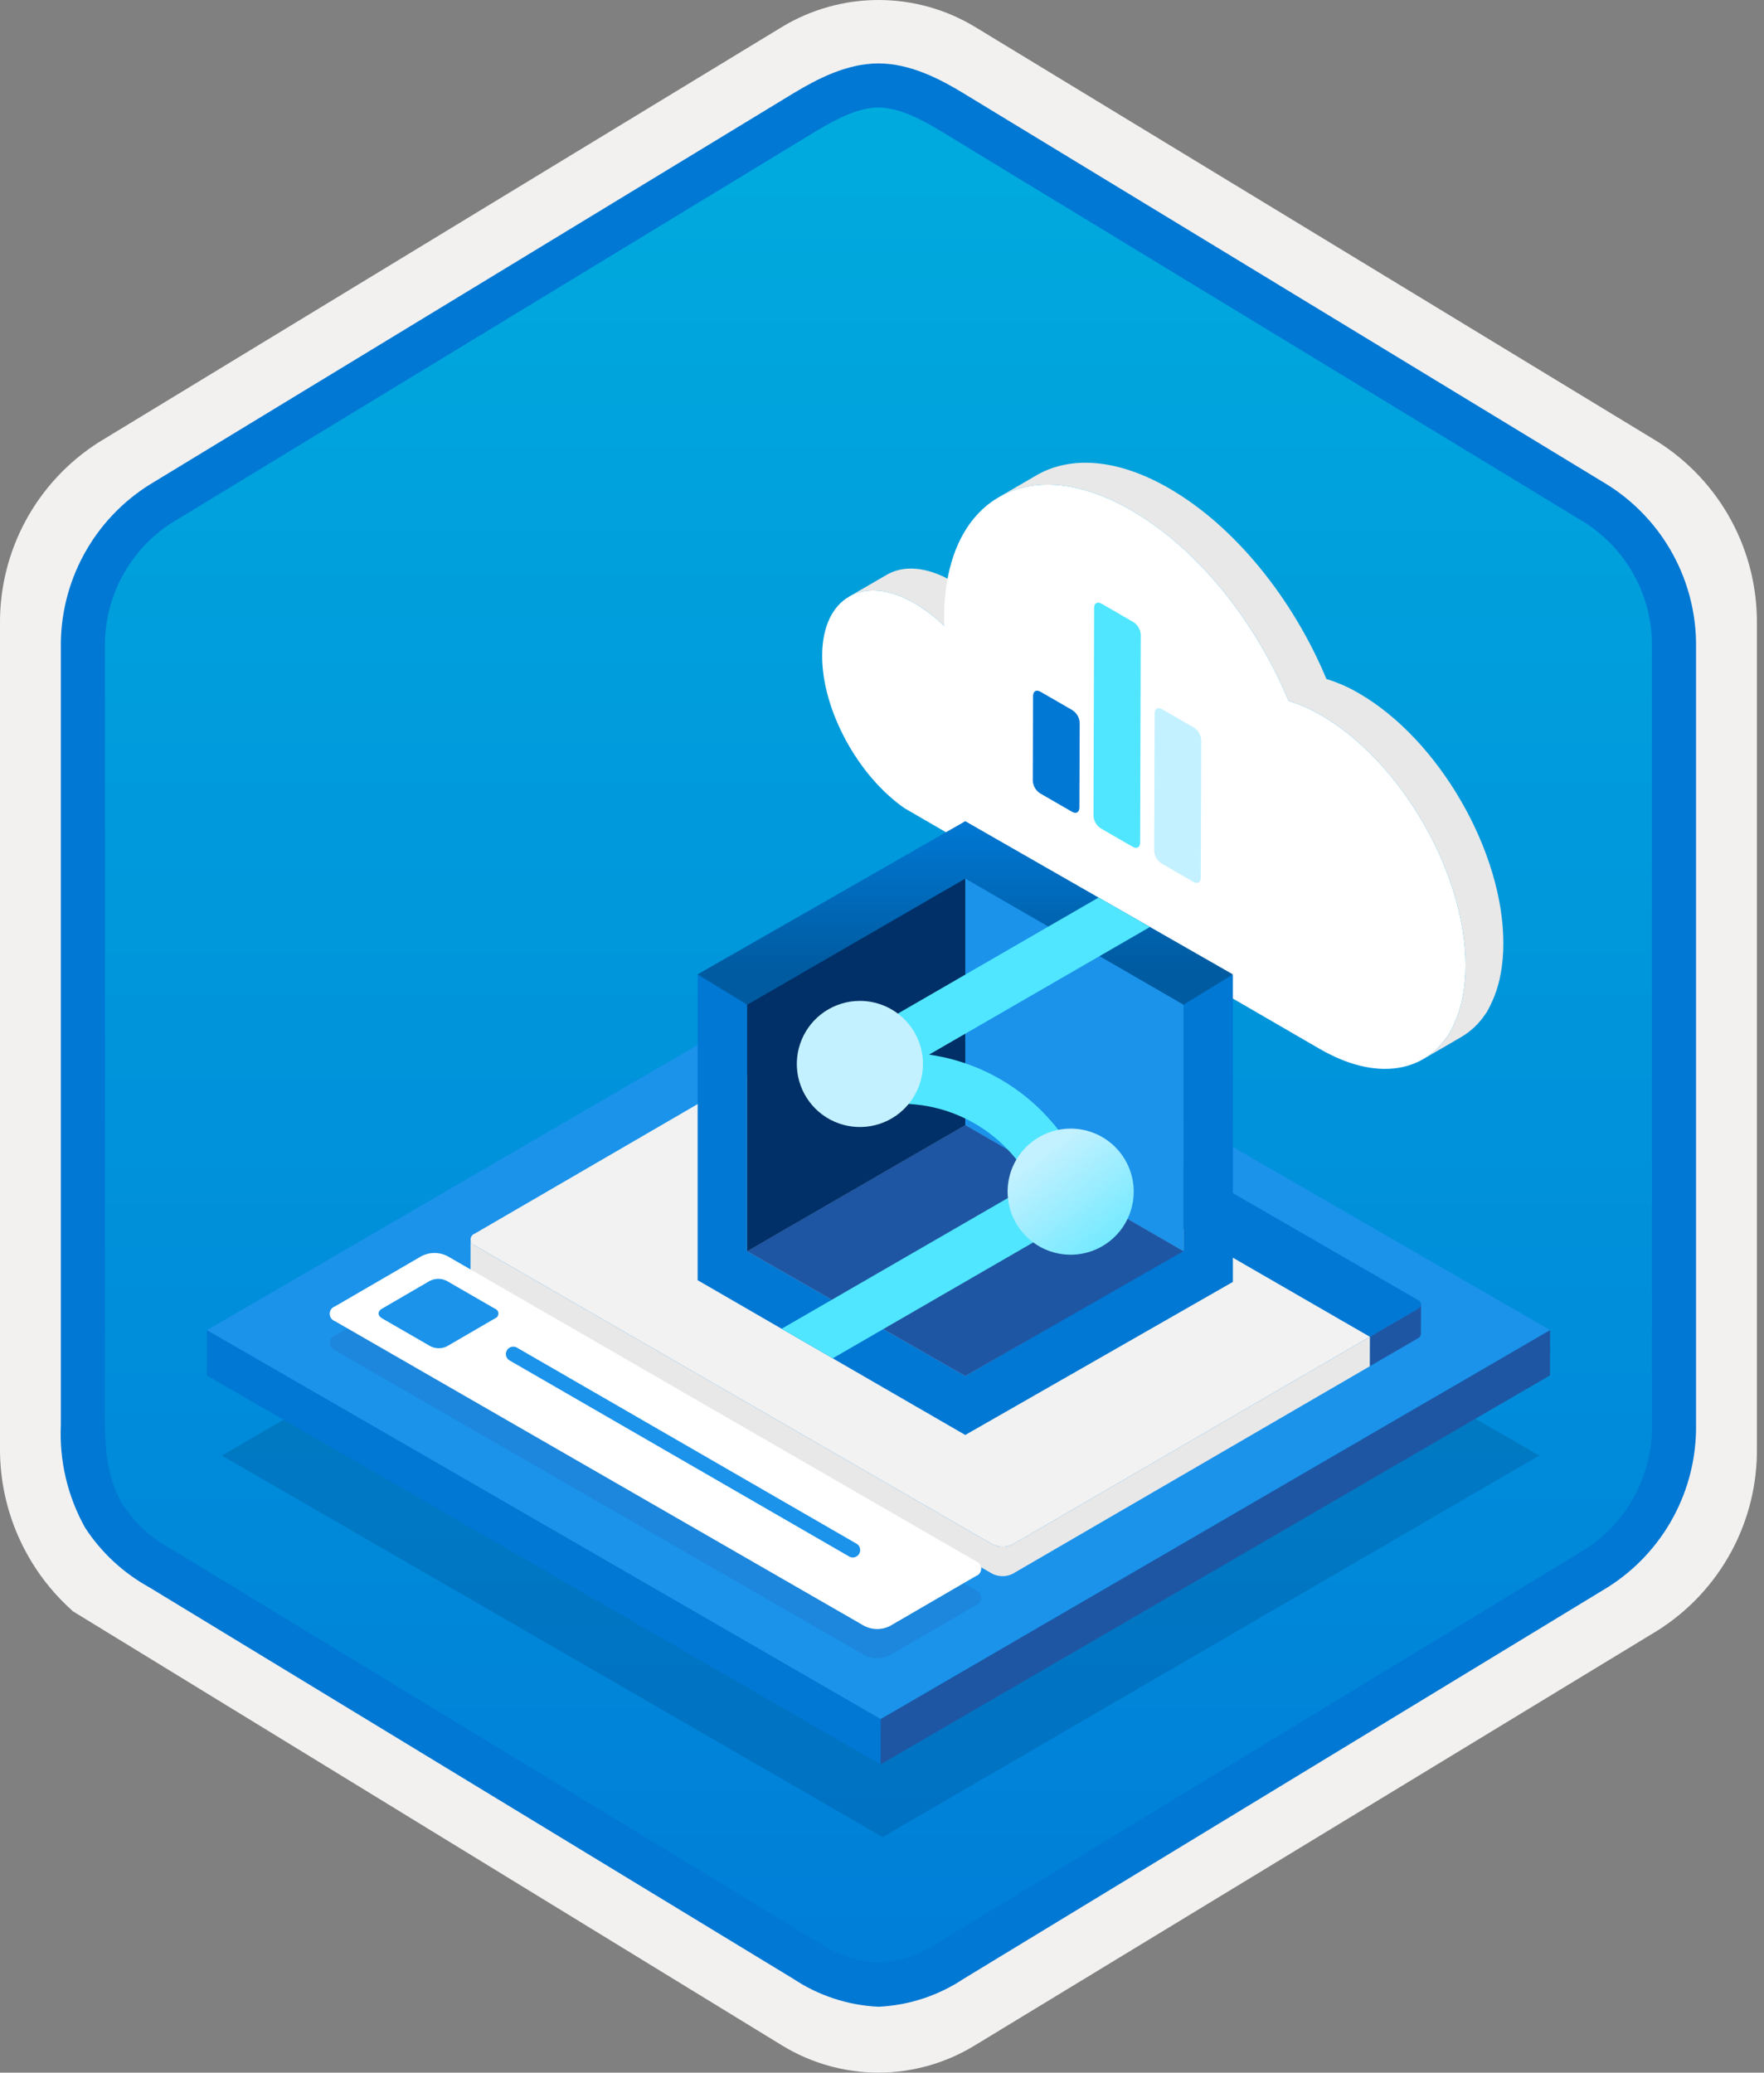
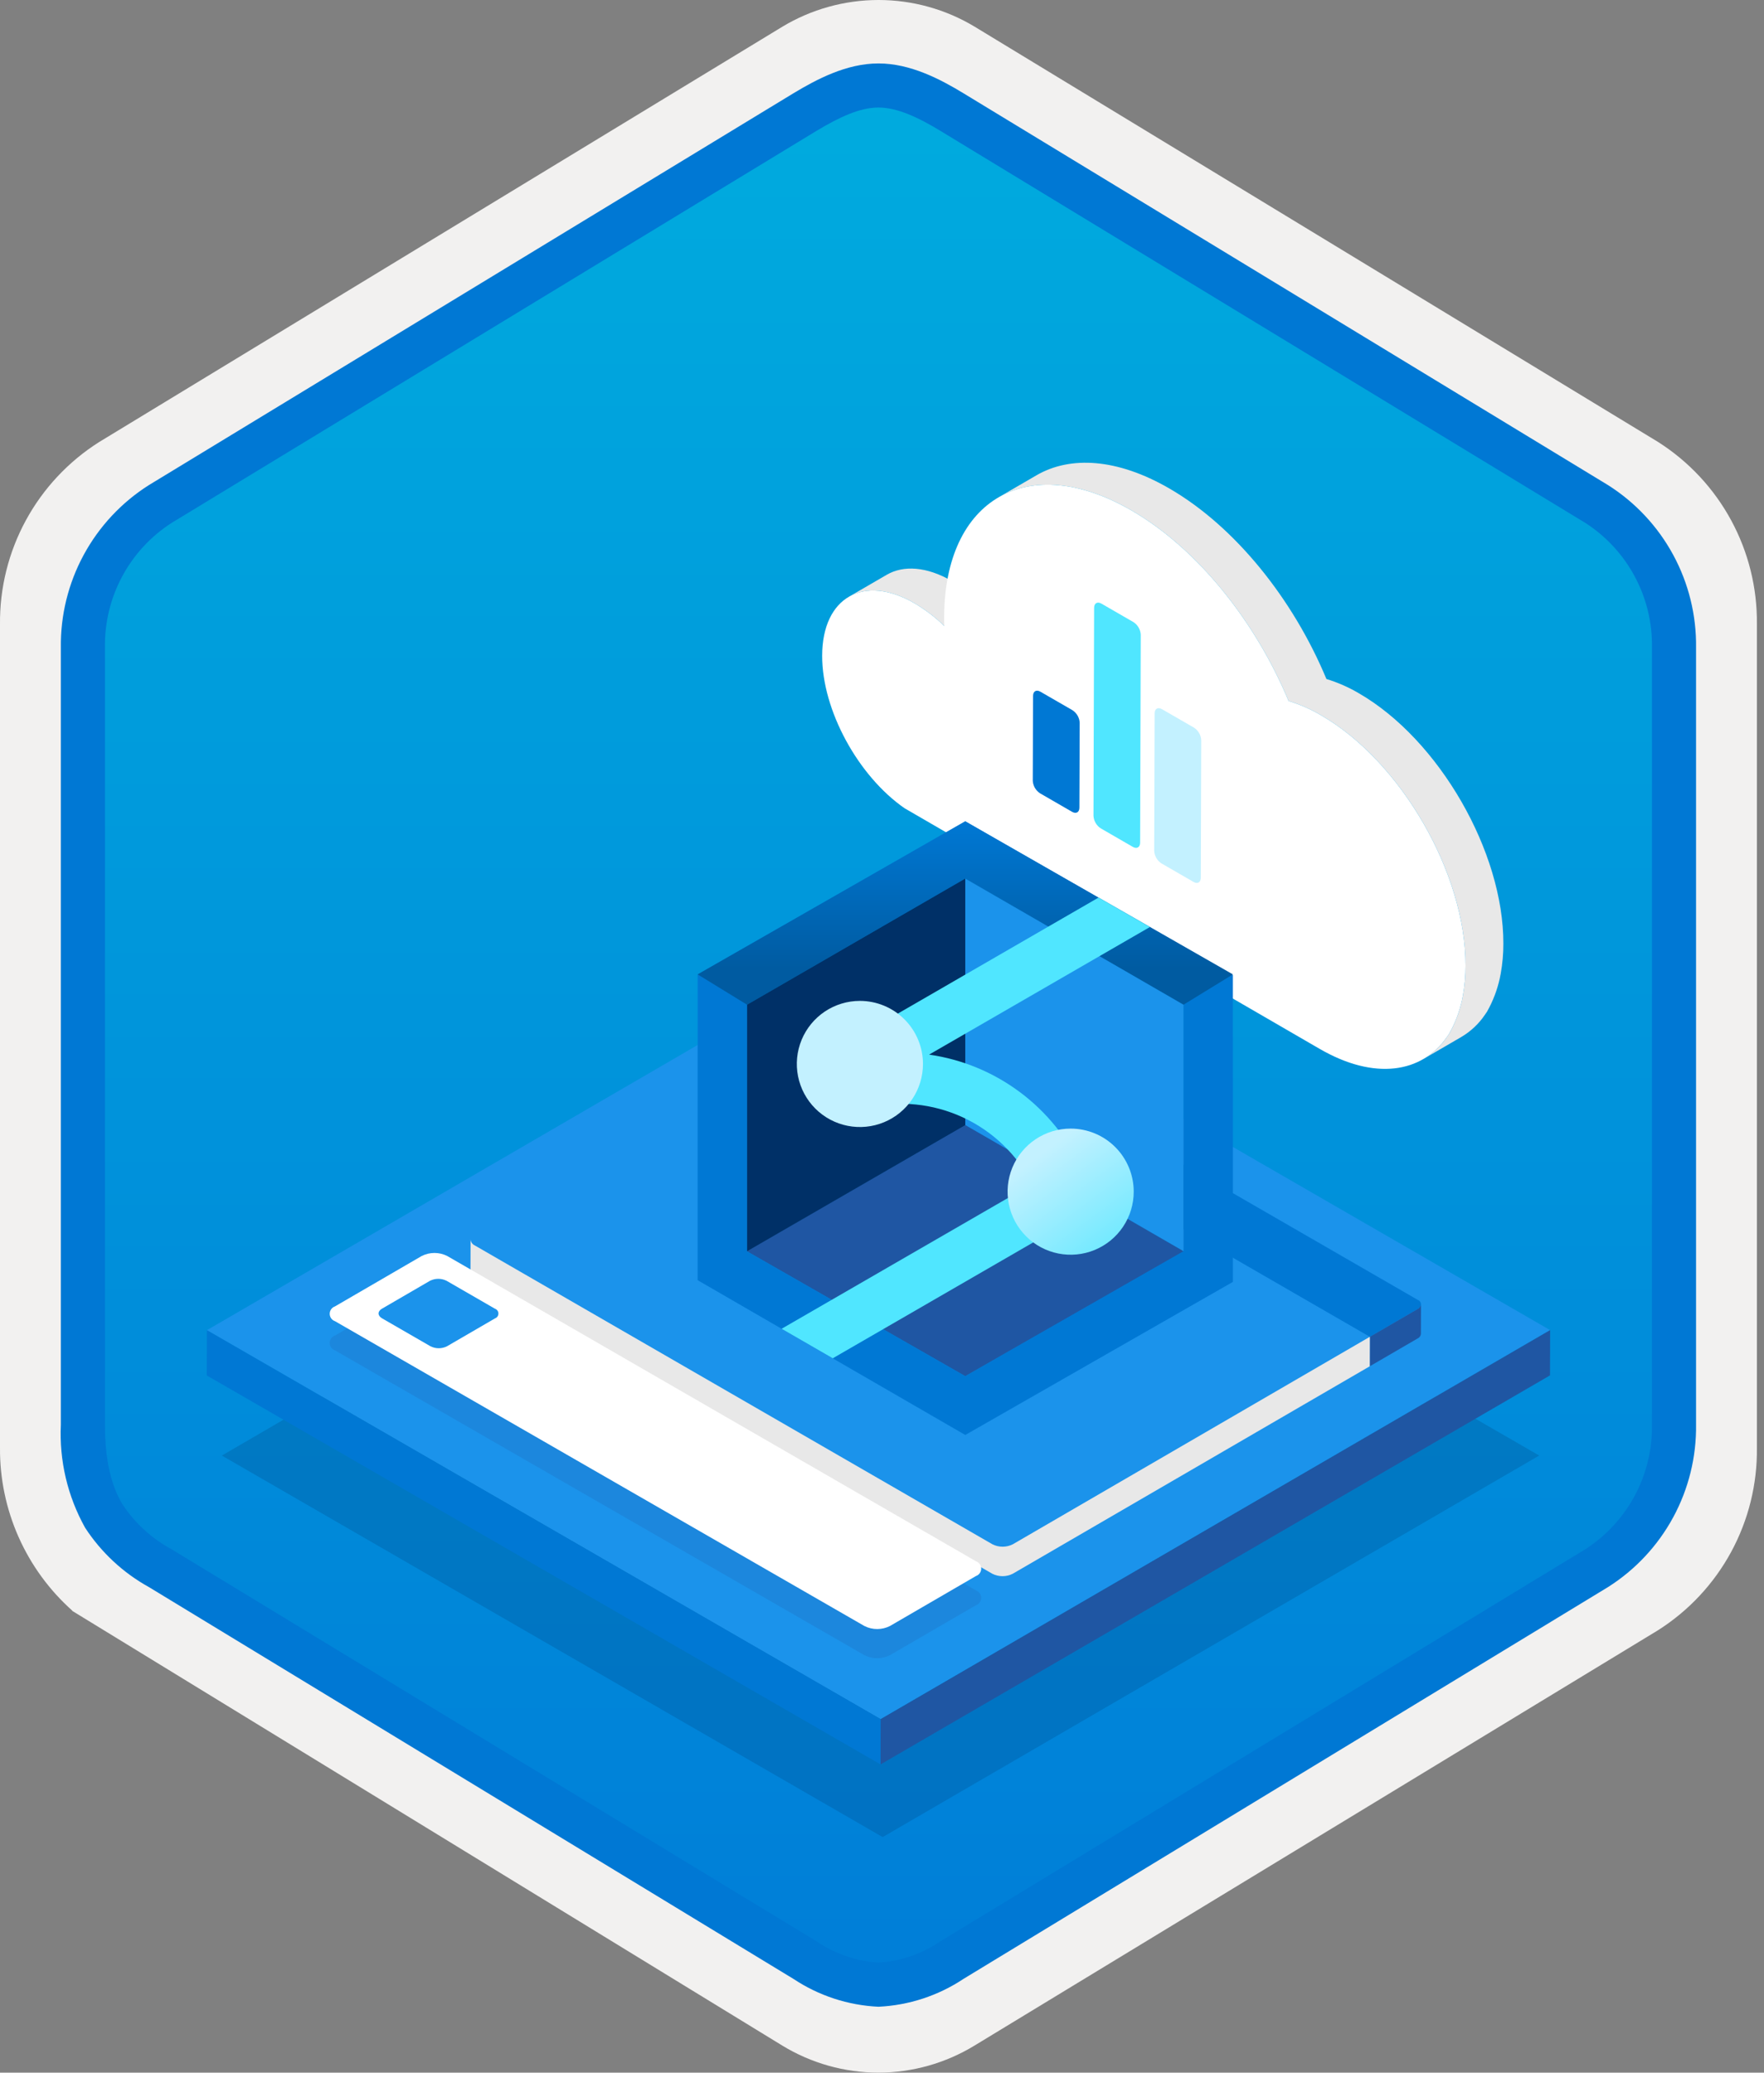
<svg xmlns="http://www.w3.org/2000/svg" width="160" height="188" viewBox="0 0 160 188" fill="none">
  <rect x="0" y="0" width="160" height="188" fill="#808080" stroke="none" />
  <g clip-path="url(#clip0_1160_534)">
    <path d="M79.678 188C82.759 187.994 85.78 187.141 88.408 185.534L150.384 147.874C153.165 146.11 155.449 143.665 157.019 140.771C158.589 137.876 159.394 134.628 159.356 131.336V56.621C159.392 53.328 158.587 50.081 157.017 47.187C155.447 44.293 153.163 41.848 150.384 40.083L88.408 2.423C85.775 0.838 82.759 0 79.686 0C76.612 0 73.596 0.838 70.963 2.423L8.988 40.098C6.205 41.86 3.918 44.305 2.345 47.199C0.772 50.093 -0.035 53.342 4.1431e-06 56.636V131.336C-0.019 134.119 0.556 136.874 1.686 139.418C2.816 141.962 4.474 144.236 6.552 146.089V146.115L70.963 185.549C73.588 187.149 76.603 187.996 79.678 188V188ZM80.326 6.952C82.278 6.952 84.755 8.165 86.465 9.209L147.222 46.403C150.974 48.688 153.09 55.284 153.09 60.035L152.458 131.336C152.458 136.087 149.259 140.355 145.506 142.64L85.11 179.021C81.676 181.109 78.885 181.109 75.451 179.021L14.243 142.549C10.49 140.265 7.472 136.072 7.472 131.336V57.688C7.504 55.323 8.113 53.001 9.246 50.925C10.379 48.848 12.001 47.079 13.972 45.771L74.548 9.209C76.258 8.165 78.374 6.952 80.326 6.952Z" fill="#F2F1F0" />
    <path fill-rule="evenodd" clip-rule="evenodd" d="M87.576 10.533C85.206 9.059 82.47 8.278 79.678 8.278C76.887 8.278 74.151 9.059 71.78 10.533L15.645 44.864C13.119 46.476 11.047 48.706 9.625 51.344C8.203 53.981 7.479 56.938 7.52 59.934V128.038C7.48 131.033 8.206 133.99 9.627 136.627C11.049 139.264 13.121 141.495 15.645 143.108L71.78 177.439C74.151 178.912 76.887 179.694 79.678 179.694C82.47 179.694 85.206 178.912 87.576 177.439L143.711 143.108C146.236 141.495 148.307 139.264 149.729 136.627C151.151 133.99 151.877 131.033 151.837 128.038V59.934C151.875 56.939 151.149 53.983 149.727 51.346C148.305 48.709 146.234 46.478 143.711 44.864L87.576 10.533Z" fill="url(#paint0_linear_1160_534)" />
    <path fill-rule="evenodd" clip-rule="evenodd" d="M79.678 9.754C81.362 9.754 83.244 10.62 85.311 11.878L143.777 47.42C145.668 48.634 147.218 50.311 148.278 52.292C149.339 54.273 149.875 56.492 149.837 58.739V129.218C149.875 131.464 149.339 133.684 148.278 135.664C147.218 137.645 145.668 139.322 143.777 140.536L85.312 176.078L85.311 176.079C83.641 177.218 81.696 177.889 79.678 178.022C77.661 177.889 75.716 177.218 74.046 176.079L74.045 176.078L15.582 140.538L15.58 140.537C13.792 139.573 12.267 138.186 11.138 136.497C10.161 134.894 9.52 132.679 9.52 129.218V58.739C9.482 56.492 10.018 54.273 11.079 52.292C12.139 50.311 13.688 48.634 15.58 47.421L74.037 11.883L74.041 11.881C76.124 10.628 77.985 9.754 79.678 9.754ZM87.391 8.461L145.855 44.003C148.333 45.573 150.368 47.751 151.765 50.331C153.162 52.911 153.876 55.806 153.837 58.739V129.218C153.876 132.151 153.162 135.046 151.765 137.626C150.368 140.205 148.333 142.384 145.855 143.955L87.39 179.496C85.096 181.021 82.43 181.894 79.678 182.022C76.926 181.894 74.261 181.021 71.967 179.496H71.966L13.502 143.954L13.499 143.953C11.164 142.66 9.181 140.814 7.723 138.579C6.128 135.725 5.365 132.482 5.52 129.218V58.739C5.481 55.805 6.194 52.911 7.592 50.331C8.989 47.751 11.024 45.572 13.502 44.002L71.967 8.461L71.975 8.456C74.066 7.198 76.773 5.754 79.678 5.754C82.564 5.754 85.282 7.177 87.391 8.461V8.461Z" fill="#0078D4" />
    <g opacity="0.2">
      <path d="M139.61 132.026L80.06 166.633L20.121 132.027L79.671 97.42L139.61 132.026Z" fill="#003067" />
    </g>
    <path d="M140.601 120.649L79.878 155.937L18.767 120.654L79.489 85.366L140.601 120.649Z" fill="#1B93EB" />
    <path d="M140.601 120.649L140.589 124.755L79.867 160.043L79.878 155.937L140.601 120.649Z" fill="#1F56A3" />
    <path d="M79.878 155.937L79.867 160.043L18.755 124.76L18.767 120.654L79.878 155.937Z" fill="#0078D4" />
    <path d="M80.432 52.134L77.001 54.127C78.516 53.247 80.613 53.371 82.924 54.706C83.914 55.286 84.83 55.984 85.652 56.784L89.083 54.791C88.261 53.99 87.345 53.292 86.355 52.712C84.044 51.378 81.947 51.254 80.432 52.134Z" fill="#E8E8E8" />
    <path d="M123.254 62.884C122.327 62.338 121.339 61.903 120.31 61.589C117.313 54.387 112.054 47.765 106.038 44.292C101.339 41.579 97.084 41.327 94.009 43.113L90.579 45.107C93.653 43.32 97.909 43.573 102.607 46.285C108.623 49.759 113.882 56.38 116.879 63.583C117.908 63.897 118.897 64.331 119.824 64.878C127.093 69.075 132.952 79.253 132.928 87.596C132.931 88.506 132.851 89.415 132.688 90.312C132.671 90.44 132.628 90.563 132.61 90.711C132.376 91.777 131.985 92.803 131.45 93.755C131.389 93.858 131.311 93.942 131.251 94.045C130.694 94.867 129.962 95.555 129.106 96.058L132.537 94.065C133.392 93.561 134.125 92.874 134.682 92.051C134.742 91.948 134.819 91.864 134.88 91.761C135.416 90.81 135.807 89.784 136.04 88.717C136.058 88.569 136.101 88.446 136.119 88.318C136.281 87.422 136.362 86.513 136.359 85.602C136.382 77.259 130.523 67.081 123.254 62.884Z" fill="#E8E8E8" />
    <path d="M102.607 46.285C108.623 49.759 113.882 56.38 116.879 63.583C117.908 63.897 118.897 64.331 119.824 64.878C127.092 69.075 132.952 79.253 132.928 87.596C132.931 88.506 132.851 89.415 132.688 90.312C132.671 90.44 132.627 90.563 132.61 90.711C132.376 91.777 131.985 92.803 131.449 93.755C131.389 93.858 131.311 93.942 131.251 94.045C128.972 97.352 124.655 98.001 119.721 95.152L82.047 73.312C77.852 70.406 74.559 64.435 74.573 59.465C74.588 54.179 78.333 52.055 82.925 54.706C83.914 55.286 84.83 55.984 85.652 56.784C85.636 56.508 85.636 56.252 85.637 55.986C85.668 45.227 93.262 40.89 102.607 46.285Z" fill="white" />
    <path d="M97.272 64.417C97.464 64.542 97.624 64.71 97.739 64.909C97.853 65.107 97.919 65.33 97.931 65.559L97.904 73.258C97.903 73.679 97.607 73.847 97.241 73.636L94.337 71.959C94.144 71.834 93.984 71.666 93.869 71.467C93.754 71.268 93.688 71.045 93.675 70.816L93.702 63.117C93.703 62.696 94.002 62.529 94.368 62.741L97.272 64.417Z" fill="#0078D4" />
    <path d="M102.81 56.43C103.002 56.555 103.162 56.723 103.277 56.922C103.391 57.12 103.457 57.343 103.469 57.572L103.411 76.437C103.41 76.858 103.114 77.026 102.747 76.815L99.844 75.138C99.651 75.014 99.491 74.845 99.376 74.646C99.26 74.448 99.194 74.225 99.182 73.995L99.24 55.13C99.241 54.709 99.54 54.542 99.906 54.754L102.81 56.43Z" fill="#50E6FF" />
    <path d="M108.298 66.002C108.491 66.127 108.651 66.296 108.765 66.495C108.88 66.694 108.946 66.918 108.957 67.147L108.917 79.616C108.916 80.037 108.62 80.206 108.254 79.994L105.347 78.316C105.155 78.191 104.996 78.023 104.881 77.824C104.767 77.626 104.701 77.403 104.688 77.174L104.728 64.705C104.73 64.284 105.028 64.114 105.392 64.324L108.298 66.002Z" fill="#C3F1FF" />
    <path d="M82.855 93.121C83.004 93.171 83.133 93.267 83.225 93.394C83.317 93.522 83.367 93.675 83.368 93.832C83.368 93.989 83.32 94.142 83.23 94.271C83.139 94.399 83.011 94.496 82.863 94.548C82.481 94.744 82.058 94.847 81.628 94.848C81.199 94.848 80.775 94.747 80.392 94.552C79.694 94.149 79.691 93.52 80.378 93.121C80.761 92.925 81.186 92.823 81.616 92.823C82.047 92.823 82.471 92.925 82.855 93.121V93.121Z" fill="#50E6FF" />
    <path d="M128.593 117.905C128.679 117.934 128.753 117.989 128.806 118.063C128.859 118.136 128.887 118.224 128.888 118.315C128.888 118.405 128.861 118.493 128.809 118.567C128.757 118.641 128.683 118.697 128.598 118.727L124.249 121.255L75.444 93.077L79.474 90.735L79.793 90.55C80.012 90.437 80.255 90.379 80.502 90.379C80.749 90.379 80.992 90.437 81.212 90.55L128.593 117.905ZM80.393 94.552C80.775 94.747 81.199 94.849 81.628 94.848C82.058 94.847 82.481 94.744 82.863 94.548C83.011 94.496 83.139 94.399 83.23 94.271C83.32 94.142 83.369 93.989 83.368 93.832C83.367 93.675 83.317 93.522 83.225 93.394C83.133 93.267 83.004 93.171 82.855 93.121C82.471 92.925 82.047 92.823 81.616 92.823C81.186 92.823 80.761 92.925 80.378 93.121C79.691 93.52 79.695 94.149 80.393 94.552" fill="#0078D4" />
-     <path d="M75.444 93.077L124.249 121.255L91.866 140.074C91.579 140.219 91.262 140.294 90.94 140.294C90.619 140.294 90.302 140.219 90.015 140.074L43.067 112.968C42.955 112.93 42.858 112.858 42.789 112.762C42.721 112.667 42.683 112.552 42.683 112.434C42.682 112.316 42.718 112.201 42.786 112.105C42.853 112.008 42.95 111.935 43.061 111.896L75.444 93.077Z" fill="#F2F2F2" />
    <path d="M128.598 118.727L124.249 121.255L124.242 123.929L128.59 121.401C128.67 121.365 128.739 121.308 128.79 121.236C128.841 121.165 128.872 121.081 128.88 120.993L128.888 118.319C128.88 118.407 128.849 118.491 128.798 118.562C128.747 118.634 128.678 118.691 128.598 118.727V118.727Z" fill="#1F56A3" />
    <path d="M91.866 140.074C91.579 140.219 91.262 140.294 90.94 140.294C90.619 140.294 90.302 140.219 90.015 140.074L43.066 112.968C42.96 112.92 42.869 112.845 42.801 112.75C42.734 112.656 42.693 112.544 42.683 112.428L42.675 115.102C42.685 115.218 42.726 115.329 42.794 115.424C42.861 115.519 42.953 115.594 43.059 115.642L90.007 142.748C90.294 142.893 90.611 142.968 90.933 142.968C91.254 142.968 91.571 142.893 91.858 142.748L124.242 123.929L124.249 121.255L91.866 140.074Z" fill="#E8E8E8" />
    <path opacity="0.6" d="M87.553 79.694L67.763 91.135V113.489L87.553 124.81L107.343 113.369V91.135L87.553 79.694Z" fill="#003067" />
    <path d="M87.553 74.499L63.279 88.383V116.121L87.553 130.16L111.827 116.275V88.445L87.553 74.499ZM107.344 113.369L87.553 124.81L67.763 113.489V91.135L87.553 79.694L107.344 91.166V113.369Z" fill="#0078D4" />
    <path d="M87.553 102.048L67.763 113.489L87.553 124.81L107.343 113.489L87.553 102.048Z" fill="#1F56A3" />
    <path d="M87.553 74.499L63.279 88.383L67.763 91.135L87.553 79.694L107.343 91.135L111.827 88.383L87.553 74.499Z" fill="url(#paint1_linear_1160_534)" />
    <path d="M67.763 113.489L87.553 102.048V79.694L67.763 91.135V113.489Z" fill="#003067" />
    <path d="M107.343 113.489L87.553 102.048V79.694L107.343 91.135V113.489Z" fill="#1B93EB" />
    <path d="M99.118 106.89C98.882 106.502 98.534 106.194 98.119 106.006C96.862 103.26 94.935 100.874 92.515 99.067C90.096 97.259 87.262 96.087 84.272 95.659L104.301 84.085L99.644 81.413L76.835 94.599C76.392 94.854 76.046 95.248 75.85 95.721C75.654 96.193 75.62 96.716 75.752 97.21C75.885 97.704 76.177 98.14 76.583 98.451C76.989 98.761 77.487 98.929 77.998 98.928C78.092 98.911 78.185 98.887 78.276 98.857L78.663 100.474C81.571 99.788 84.625 100.097 87.336 101.352C90.048 102.607 92.26 104.734 93.62 107.395L70.895 120.527L75.534 123.205L98.271 110.06C98.574 109.879 98.83 109.629 99.019 109.33L99.251 109.275C99.229 109.185 99.195 109.104 99.174 109.015C99.338 108.683 99.419 108.316 99.409 107.946C99.4 107.575 99.3 107.213 99.118 106.89Z" fill="#50E6FF" />
    <path d="M97.111 102.37C95.98 102.37 94.874 102.705 93.933 103.334C92.992 103.962 92.259 104.856 91.826 105.901C91.393 106.946 91.28 108.097 91.501 109.206C91.721 110.316 92.266 111.335 93.066 112.135C93.866 112.935 94.885 113.48 95.995 113.701C97.105 113.922 98.255 113.808 99.3 113.375C100.346 112.942 101.239 112.209 101.868 111.268C102.496 110.328 102.832 109.222 102.832 108.09C102.832 106.573 102.229 105.118 101.156 104.045C100.083 102.972 98.628 102.37 97.111 102.37ZM77.995 90.786C76.864 90.786 75.757 91.122 74.817 91.75C73.876 92.379 73.143 93.272 72.71 94.317C72.277 95.363 72.163 96.513 72.384 97.623C72.605 98.732 73.15 99.752 73.95 100.552C74.75 101.352 75.769 101.897 76.879 102.117C77.989 102.338 79.139 102.225 80.184 101.792C81.23 101.359 82.123 100.626 82.751 99.685C83.38 98.744 83.716 97.638 83.716 96.507C83.716 95.755 83.568 95.012 83.28 94.317C82.993 93.623 82.571 92.993 82.04 92.462C81.509 91.93 80.878 91.509 80.184 91.222C79.49 90.934 78.746 90.786 77.995 90.786Z" fill="url(#paint2_linear_1160_534)" />
    <g opacity="0.2">
      <path d="M30.385 122.485C30.245 122.437 30.124 122.347 30.038 122.227C29.952 122.107 29.906 121.963 29.905 121.815C29.905 121.667 29.951 121.523 30.037 121.403C30.122 121.283 30.243 121.192 30.383 121.143L38.245 116.574C38.604 116.392 39.001 116.296 39.404 116.296C39.807 116.295 40.204 116.389 40.564 116.571L88.518 144.258C88.658 144.306 88.779 144.397 88.865 144.517C88.951 144.637 88.997 144.781 88.997 144.929C88.997 145.077 88.952 145.221 88.866 145.341C88.781 145.462 88.659 145.552 88.52 145.601L80.727 150.13C80.368 150.313 79.971 150.408 79.568 150.409C79.165 150.41 78.767 150.316 78.407 150.135L30.385 122.485Z" fill="#1F56A3" />
    </g>
    <path d="M30.385 119.839C30.245 119.791 30.124 119.701 30.038 119.581C29.952 119.461 29.906 119.317 29.905 119.169C29.905 119.022 29.951 118.878 30.037 118.757C30.122 118.637 30.243 118.546 30.383 118.498L38.245 113.929C38.604 113.746 39.001 113.65 39.404 113.65C39.807 113.649 40.204 113.744 40.564 113.925L88.518 141.612C88.658 141.66 88.779 141.751 88.865 141.871C88.951 141.991 88.997 142.135 88.997 142.283C88.998 142.431 88.952 142.575 88.866 142.695C88.781 142.816 88.66 142.907 88.52 142.955L80.727 147.484C80.368 147.667 79.971 147.762 79.568 147.763C79.165 147.764 78.767 147.67 78.407 147.489L30.385 119.839Z" fill="white" />
    <path d="M44.891 118.706C44.983 118.738 45.063 118.796 45.119 118.875C45.176 118.953 45.207 119.047 45.207 119.144C45.208 119.241 45.178 119.336 45.122 119.415C45.067 119.494 44.988 119.553 44.896 119.586L40.545 122.114C40.311 122.233 40.052 122.294 39.79 122.293C39.528 122.292 39.269 122.229 39.036 122.109L34.656 119.581C34.237 119.339 34.226 118.949 34.643 118.707L38.994 116.178C39.229 116.059 39.489 115.996 39.753 115.996C40.017 115.996 40.276 116.059 40.512 116.178L44.891 118.706Z" fill="#1B93EB" />
-     <path d="M77.352 141.27C77.235 141.27 77.119 141.239 77.017 141.18L46.219 123.399C46.065 123.31 45.953 123.164 45.907 122.992C45.861 122.82 45.885 122.637 45.974 122.483C46.063 122.33 46.209 122.217 46.381 122.171C46.552 122.125 46.735 122.149 46.889 122.238L77.687 140.02C77.815 140.094 77.915 140.208 77.971 140.344C78.027 140.48 78.037 140.631 77.999 140.773C77.961 140.916 77.877 141.042 77.76 141.131C77.643 141.221 77.5 141.27 77.352 141.27V141.27Z" fill="#1B93EB" />
  </g>
  <defs>
    <linearGradient id="paint0_linear_1160_534" x1="79.678" y1="8.278" x2="79.678" y2="179.694" gradientUnits="userSpaceOnUse">
      <stop stop-color="#00ABDE" />
      <stop offset="1" stop-color="#007ED8" />
    </linearGradient>
    <linearGradient id="paint1_linear_1160_534" x1="87.553" y1="91.135" x2="87.553" y2="74.499" gradientUnits="userSpaceOnUse">
      <stop offset="0.199" stop-color="#005BA1" />
      <stop offset="1" stop-color="#0078D4" />
    </linearGradient>
    <linearGradient id="paint2_linear_1160_534" x1="73.5" y1="82" x2="100.5" y2="118.5" gradientUnits="userSpaceOnUse">
      <stop offset="0.675" stop-color="#C3F1FF" />
      <stop offset="1" stop-color="#50E6FF" />
    </linearGradient>
    <clipPath id="clip0_1160_534">
      <rect width="159.356" height="188" fill="white" />
    </clipPath>
  </defs>
</svg>